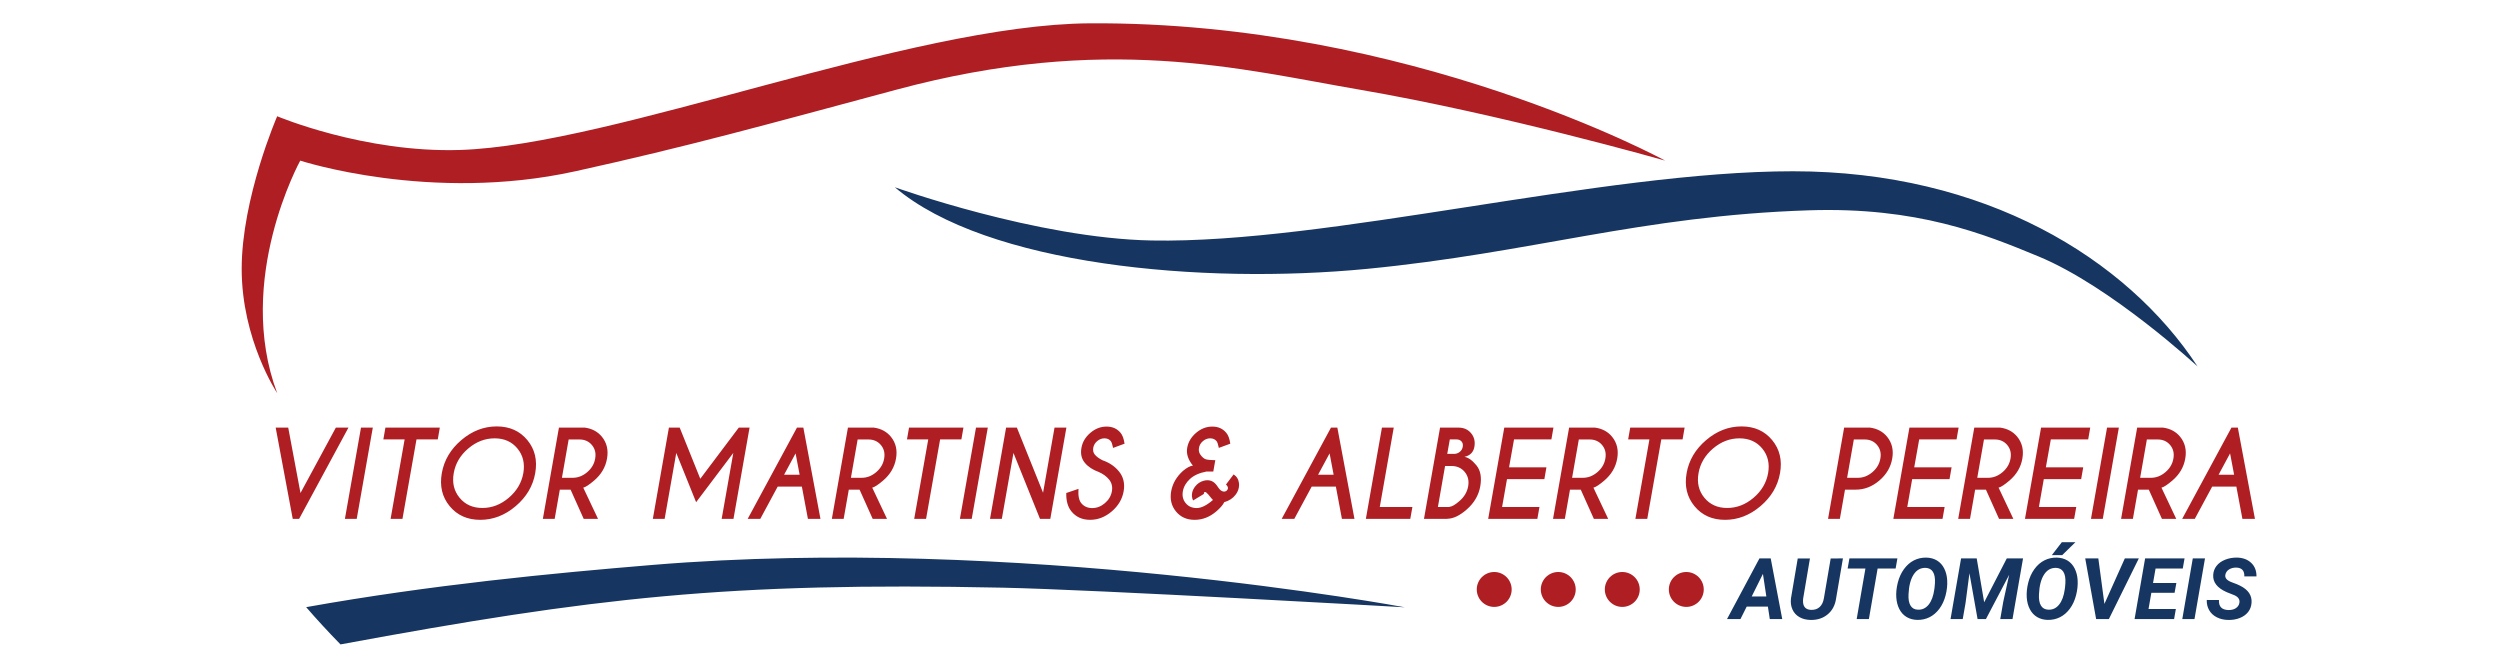
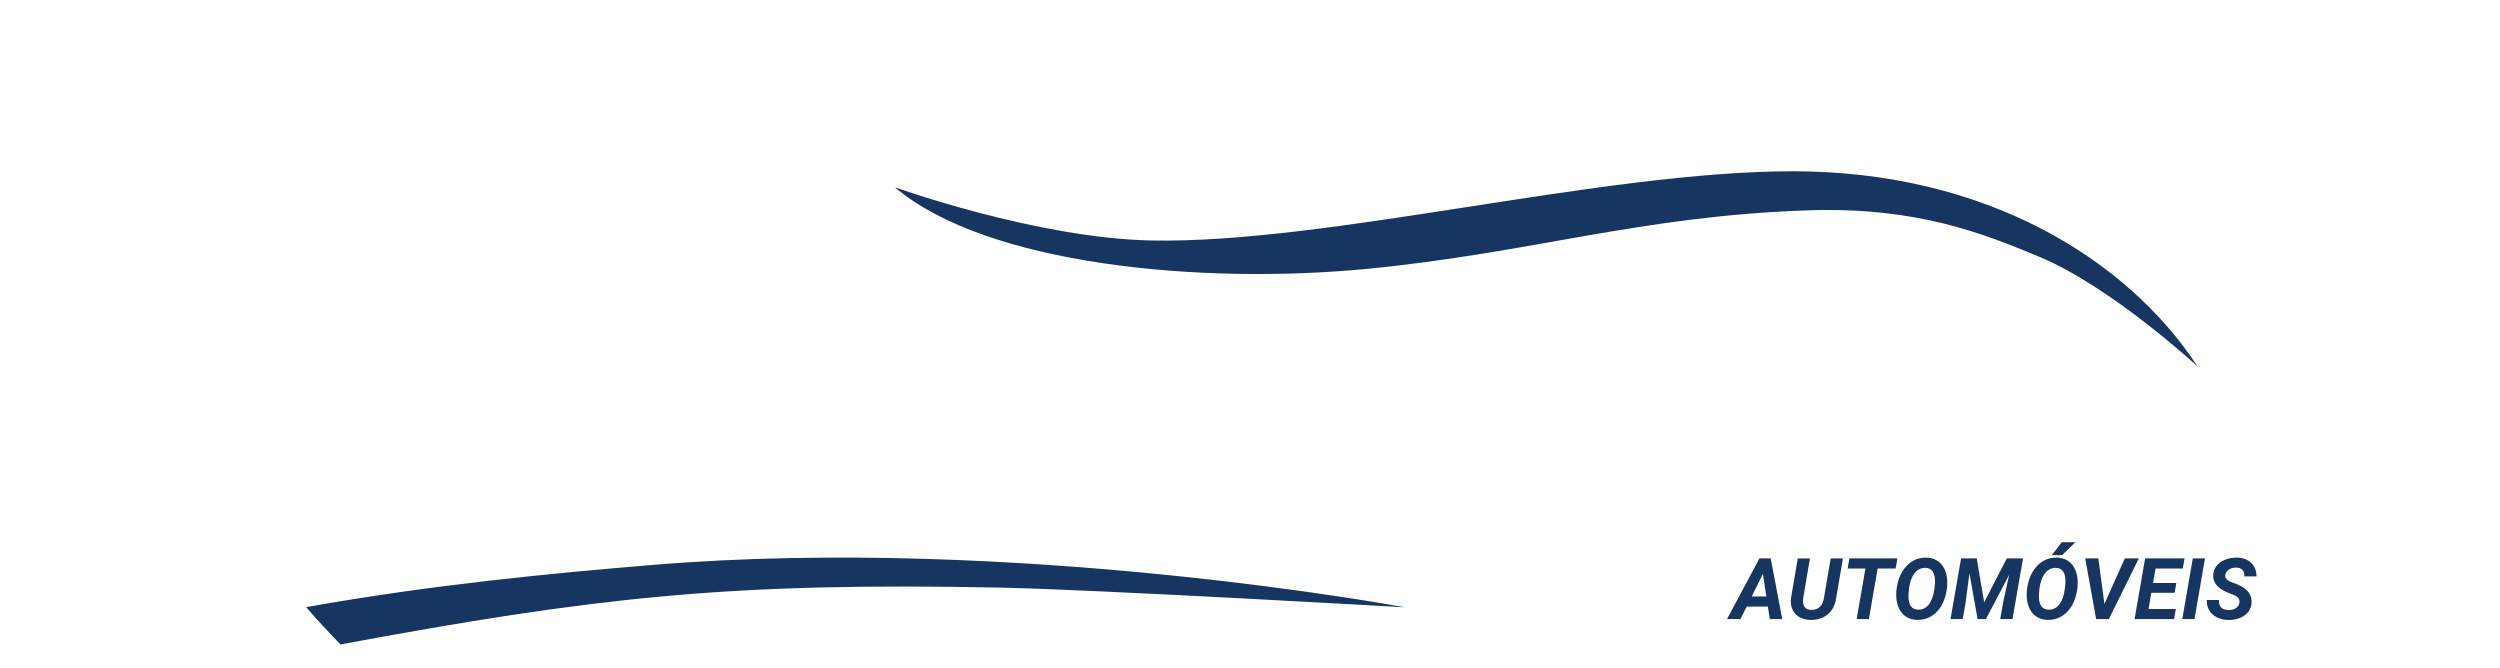
<svg xmlns="http://www.w3.org/2000/svg" version="1.1" id="Layer_1" x="0px" y="0px" width="322px" height="86px" viewBox="0 0 322 86" enable-background="new 0 0 322 86" xml:space="preserve">
  <g>
-     <path fill="#AF1E23" d="M37.704,66.829l-2.197-11.753h1.616l1.58,8.426l4.555-8.426h1.623l-6.354,11.753H37.704z M48.017,55.076   l-2.072,11.753h-1.521l2.071-11.753H48.017z M53.644,56.597l-1.807,10.232h-1.528l1.807-10.232h-2.74l0.265-1.521h7.006   l-0.263,1.521H53.644z M67.924,56.685c0.97,1.176,1.307,2.594,1.013,4.253c-0.293,1.66-1.132,3.078-2.516,4.253   c-1.384,1.175-2.905,1.764-4.565,1.764c-1.66,0-2.974-0.589-3.94-1.764c-0.968-1.175-1.305-2.593-1.01-4.253   c0.293-1.66,1.131-3.077,2.512-4.253c1.381-1.176,2.902-1.763,4.562-1.763C65.639,54.922,66.955,55.51,67.924,56.685z    M63.708,56.458c-1.239,0-2.373,0.436-3.401,1.311c-1.028,0.874-1.65,1.932-1.866,3.169c-0.22,1.24,0.03,2.297,0.753,3.174   c0.721,0.877,1.701,1.314,2.935,1.314c1.24,0,2.372-0.438,3.401-1.314c1.029-0.877,1.653-1.934,1.874-3.174   c0.215-1.238-0.037-2.295-0.757-3.169C65.927,56.894,64.946,56.458,63.708,56.458z M73.492,63.067h-1.388l-0.662,3.762h-1.521   l2.071-11.753h3.336c0.925,0.127,1.655,0.518,2.189,1.168c0.641,0.784,0.863,1.723,0.668,2.821   c-0.191,1.106-0.747,2.052-1.667,2.834c-0.632,0.539-1.096,0.843-1.395,0.912l1.902,4.018h-1.844L73.492,63.067z M73.243,56.604   l-0.867,4.936h1.388c0.676,0,1.299-0.241,1.866-0.724c0.568-0.482,0.911-1.065,1.028-1.752c0.122-0.681-0.017-1.261-0.416-1.741   c-0.399-0.479-0.936-0.72-1.612-0.72L73.243,56.604L73.243,56.604z M87.545,55.076l2.652,6.59l4.958-6.59h1.389l-2.072,11.753   h-1.521l1.499-8.491l-4.79,6.346l-2.557-6.346l-1.498,8.491h-1.52l2.071-11.753H87.545z M103.471,55.076l2.204,11.753h-1.616   l-0.778-4.157h-3.115l-2.241,4.157h-1.623l6.347-11.753H103.471z M102.993,61.15l-0.521-2.753l-1.484,2.753H102.993z    M110.714,63.067h-1.389l-0.661,3.762h-1.521l2.072-11.753h3.334c0.926,0.127,1.655,0.518,2.189,1.168   c0.642,0.784,0.865,1.723,0.668,2.821c-0.191,1.106-0.747,2.052-1.667,2.834c-0.631,0.539-1.097,0.843-1.395,0.912l1.902,4.018   h-1.844L110.714,63.067z M110.464,56.604l-0.867,4.936h1.388c0.675,0,1.298-0.241,1.865-0.724c0.569-0.482,0.911-1.065,1.028-1.752   c0.122-0.681-0.016-1.261-0.415-1.741c-0.4-0.479-0.938-0.72-1.613-0.72L110.464,56.604L110.464,56.604z M121.086,56.597   l-1.808,10.232h-1.528l1.808-10.232h-2.74l0.265-1.521h7.007l-0.264,1.521H121.086z M127.228,55.076l-2.071,11.753h-1.521   l2.072-11.753H127.228z M129.585,55.076h1.389l3.372,8.389l1.476-8.389h1.529l-2.072,11.753h-1.329l-3.416-8.491l-1.499,8.491   h-1.521L129.585,55.076z M141.537,60.799c-0.783-0.279-1.389-0.677-1.815-1.194c-0.426-0.517-0.571-1.156-0.433-1.921   c0.132-0.749,0.514-1.394,1.146-1.932c0.632-0.539,1.33-0.809,2.093-0.809c0.754,0,1.354,0.267,1.799,0.802   c0.25,0.293,0.421,0.76,0.515,1.401l-1.477,0.545c-0.088-0.451-0.188-0.744-0.301-0.883c-0.201-0.234-0.47-0.352-0.808-0.352   c-0.344,0-0.656,0.119-0.937,0.356c-0.283,0.237-0.452,0.527-0.51,0.87c-0.059,0.342,0.01,0.634,0.206,0.873   c0.221,0.266,0.551,0.508,0.991,0.728c0.867,0.3,1.564,0.77,2.094,1.411c0.592,0.71,0.801,1.572,0.625,2.586   c-0.181,1.013-0.694,1.879-1.539,2.596c-0.845,0.718-1.771,1.077-2.781,1.077c-1.014,0-1.814-0.36-2.402-1.08   c-0.47-0.572-0.693-1.364-0.668-2.373l1.572-0.536c-0.059,0.867,0.061,1.481,0.359,1.844c0.348,0.423,0.819,0.633,1.411,0.633   c0.593,0,1.136-0.21,1.631-0.633c0.495-0.42,0.795-0.93,0.904-1.527c0.103-0.593-0.02-1.099-0.367-1.521   C142.517,61.359,142.081,61.039,141.537,60.799z M159.586,62.268c0.014,0.177,0.007,0.348-0.022,0.515   c-0.054,0.328-0.193,0.639-0.418,0.933c-0.347,0.465-0.835,0.786-1.462,0.962c-0.171,0.358-0.517,0.757-1.035,1.198   c-0.843,0.719-1.77,1.079-2.784,1.079c-1.009,0-1.808-0.358-2.398-1.076c-0.59-0.717-0.797-1.583-0.622-2.597   c0.182-1.003,0.689-1.88,1.521-2.629c0.49-0.411,0.916-0.64,1.279-0.683c-0.623-0.766-0.867-1.526-0.735-2.285   c0.132-0.75,0.514-1.394,1.145-1.933c0.632-0.539,1.328-0.808,2.086-0.808c0.759,0,1.359,0.267,1.799,0.801   c0.255,0.294,0.429,0.761,0.521,1.402l-1.476,0.544c-0.088-0.45-0.188-0.744-0.301-0.882c-0.201-0.234-0.473-0.352-0.815-0.352   c-0.338,0-0.648,0.118-0.93,0.356c-0.282,0.237-0.452,0.526-0.51,0.869c-0.064,0.347,0.007,0.656,0.213,0.927   c0.206,0.269,0.408,0.445,0.605,0.526c0.199,0.084,0.626,0.13,1.283,0.134l-0.257,1.462l-0.896,0.007   c-0.901,0.171-1.604,0.489-2.109,0.951c-0.504,0.464-0.81,0.994-0.917,1.591c-0.104,0.598,0.019,1.107,0.367,1.527   c0.347,0.422,0.82,0.632,1.417,0.632c0.593,0,1.29-0.347,2.094-1.042c-0.118-0.113-0.319-0.351-0.603-0.712   c-0.108-0.118-0.194-0.201-0.257-0.25c-0.063-0.046-0.118-0.068-0.162-0.068h-0.007c-0.049,0.006-0.088,0.032-0.117,0.081   c-0.011,0.02-0.018,0.04-0.023,0.06c-0.005,0.034-0.001,0.071,0.007,0.109l-1.396,0.845c-0.074-0.15-0.122-0.322-0.147-0.514   c-0.011-0.151-0.002-0.301,0.022-0.448c0.049-0.279,0.171-0.548,0.367-0.809c0.299-0.396,0.675-0.652,1.131-0.771   c0.162-0.044,0.318-0.066,0.47-0.066c0.279,0,0.531,0.073,0.756,0.221c0.196,0.122,0.404,0.352,0.622,0.688   c0.218,0.335,0.444,0.518,0.679,0.547c0.034,0.005,0.066,0.008,0.095,0.008c0.186,0,0.333-0.086,0.441-0.258   c0.024-0.043,0.042-0.09,0.051-0.139c0.029-0.157-0.054-0.328-0.25-0.514l0.984-1.301   C159.301,61.371,159.532,61.759,159.586,62.268z M172.25,55.076l2.204,11.753h-1.616l-0.778-4.157h-3.114l-2.24,4.157h-1.623   l6.347-11.753H172.25z M171.773,61.15l-0.522-2.753l-1.483,2.753H171.773z M175.923,66.829l2.071-11.753h1.521l-1.8,10.226h4.202   l-0.272,1.527H175.923z M187.86,55.076c0.681,0,1.22,0.242,1.62,0.724c0.398,0.482,0.539,1.064,0.423,1.745   c-0.124,0.701-0.552,1.133-1.287,1.299c0.496,0.075,1.01,0.438,1.544,1.088c0.533,0.651,0.7,1.553,0.498,2.704   c-0.204,1.151-0.785,2.145-1.74,2.982c-0.896,0.789-1.729,1.188-2.498,1.198v0.015h-3.012l2.071-11.754L187.86,55.076   L187.86,55.076z M186.126,60.02l-0.925,5.282h1.491v-0.022c0.318-0.02,0.752-0.271,1.301-0.757   c0.607-0.528,0.977-1.157,1.108-1.887c0.128-0.72-0.021-1.336-0.443-1.849c-0.425-0.511-0.996-0.767-1.716-0.767L186.126,60.02   L186.126,60.02z M186.736,56.597l-0.33,1.858h0.992c0.229-0.02,0.437-0.105,0.623-0.257c0.205-0.162,0.333-0.38,0.382-0.653   c0.05-0.274-0.002-0.501-0.154-0.68c-0.151-0.18-0.369-0.269-0.653-0.269H186.736L186.736,56.597z M200.084,55.076l-0.265,1.521   h-4.812l-0.64,3.592h4.813l-0.265,1.521h-4.813l-0.632,3.593h4.813l-0.271,1.526h-6.333l2.071-11.752H200.084L200.084,55.076z    M203.602,63.067h-1.388l-0.662,3.762h-1.521l2.071-11.753h3.335c0.926,0.127,1.657,0.518,2.189,1.168   c0.643,0.784,0.864,1.723,0.67,2.821c-0.192,1.106-0.747,2.052-1.668,2.834c-0.632,0.539-1.097,0.843-1.396,0.912l1.902,4.018   h-1.844L203.602,63.067z M203.352,56.604l-0.866,4.936h1.388c0.677,0,1.299-0.241,1.866-0.724c0.568-0.482,0.911-1.065,1.03-1.752   c0.121-0.681-0.018-1.261-0.416-1.741c-0.399-0.479-0.937-0.72-1.612-0.72L203.352,56.604L203.352,56.604z M213.974,56.597   l-1.807,10.232h-1.528l1.807-10.232h-2.74l0.265-1.521h7.008l-0.264,1.521H213.974z M228.254,56.685   c0.971,1.176,1.309,2.594,1.014,4.253c-0.293,1.66-1.132,3.078-2.516,4.253c-1.383,1.175-2.904,1.764-4.565,1.764   c-1.66,0-2.974-0.589-3.941-1.764s-1.304-2.593-1.01-4.253s1.131-3.077,2.514-4.253c1.38-1.176,2.899-1.763,4.562-1.763   C225.971,54.922,227.285,55.51,228.254,56.685z M224.038,56.458c-1.239,0-2.373,0.436-3.401,1.311   c-1.029,0.874-1.65,1.932-1.866,3.169c-0.221,1.24,0.03,2.297,0.753,3.174s1.701,1.314,2.935,1.314   c1.239,0,2.373-0.438,3.401-1.314c1.029-0.877,1.653-1.934,1.873-3.174c0.216-1.238-0.036-2.295-0.755-3.169   C226.258,56.894,225.276,56.458,224.038,56.458z M237.636,63.067l-0.662,3.762h-1.521l2.072-11.753h3.335   c0.927,0.127,1.656,0.518,2.189,1.168c0.642,0.784,0.864,1.723,0.669,2.821c-0.191,1.106-0.745,2.05-1.664,2.831   c-0.918,0.782-1.929,1.171-3.029,1.171H237.636L237.636,63.067z M238.774,56.604l-0.867,4.936h1.39   c0.675,0,1.298-0.241,1.865-0.724c0.568-0.482,0.91-1.065,1.029-1.752c0.121-0.681-0.016-1.261-0.416-1.741   c-0.398-0.479-0.937-0.72-1.611-0.72L238.774,56.604L238.774,56.604z M252.269,55.076l-0.265,1.521h-4.812l-0.639,3.592h4.812   l-0.265,1.521h-4.812l-0.632,3.593h4.812l-0.271,1.526h-6.333l2.071-11.752H252.269L252.269,55.076z M255.787,63.067h-1.389   l-0.661,3.762h-1.521l2.072-11.753h3.335c0.926,0.127,1.655,0.518,2.189,1.168c0.641,0.784,0.864,1.723,0.668,2.821   c-0.19,1.106-0.747,2.052-1.667,2.834c-0.632,0.539-1.097,0.843-1.396,0.912l1.902,4.018h-1.844L255.787,63.067z M255.536,56.604   l-0.865,4.936h1.389c0.676,0,1.298-0.241,1.866-0.724s0.91-1.065,1.028-1.752c0.122-0.681-0.016-1.261-0.415-1.741   c-0.4-0.479-0.938-0.72-1.612-0.72L255.536,56.604L255.536,56.604z M269.223,55.076l-0.265,1.521h-4.812l-0.64,3.592h4.813   l-0.265,1.521h-4.813l-0.632,3.593h4.813l-0.272,1.526h-6.333l2.072-11.752H269.223L269.223,55.076z M272.909,55.076l-2.071,11.753   h-1.521l2.071-11.753H272.909z M276.767,63.067h-1.389l-0.661,3.762h-1.521l2.072-11.753h3.335c0.927,0.127,1.656,0.518,2.19,1.168   c0.642,0.784,0.863,1.723,0.668,2.821c-0.191,1.106-0.747,2.052-1.668,2.834c-0.631,0.539-1.096,0.843-1.395,0.912l1.902,4.018   h-1.844L276.767,63.067z M276.517,56.604l-0.867,4.936h1.389c0.676,0,1.299-0.241,1.866-0.724c0.568-0.482,0.911-1.065,1.029-1.752   c0.122-0.681-0.017-1.261-0.416-1.741c-0.398-0.479-0.937-0.72-1.612-0.72L276.517,56.604L276.517,56.604z M288.233,55.076   l2.204,11.753h-1.616l-0.778-4.157h-3.114l-2.24,4.157h-1.624l6.346-11.753H288.233z M287.756,61.15l-0.522-2.753l-1.483,2.753   H287.756z M192.456,73.673c1.241,0,2.247,1.007,2.247,2.249c0,1.241-1.006,2.248-2.247,2.248c-1.242,0-2.249-1.007-2.249-2.248   C190.207,74.68,191.214,73.673,192.456,73.673z M200.703,73.673c1.242,0,2.249,1.007,2.249,2.249c0,1.241-1.007,2.248-2.249,2.248   c-1.241,0-2.248-1.007-2.248-2.248C198.455,74.68,199.462,73.673,200.703,73.673z M208.949,73.673c1.243,0,2.249,1.007,2.249,2.249   c0,1.241-1.006,2.248-2.249,2.248c-1.24,0-2.248-1.007-2.248-2.248C206.701,74.68,207.709,73.673,208.949,73.673z M217.196,73.673   c1.241,0,2.247,1.007,2.247,2.249c0,1.241-1.006,2.248-2.247,2.248c-1.242,0-2.249-1.007-2.249-2.248   C214.947,74.68,215.954,73.673,217.196,73.673z M35.701,50.635c0,0-4.572-6.859-4.572-16.003s4.572-19.659,4.572-19.659   s11.205,4.732,23.546,4.343c19.876-0.627,57.859-16.173,81.139-16.313c41.264-0.25,74.084,17.685,74.084,17.685   s-20.917-5.976-39.377-9.144c-15.408-2.646-32.669-7.237-59.61,0c-17.049,4.579-26.864,7.315-41.377,10.515   c-18.65,4.112-35.433-1.372-35.433-1.372S30.214,36.003,35.701,50.635z" />
    <path fill="#163661" d="M227.703,78.127h-2.726l-0.805,1.608h-1.732l4.175-7.811h1.453l1.485,7.811h-1.604L227.703,78.127z    M225.621,76.823h1.883l-0.438-2.907L225.621,76.823z M237.37,71.925l-0.88,5.15c-0.121,0.862-0.479,1.544-1.073,2.045   c-0.594,0.5-1.33,0.743-2.209,0.729c-0.552-0.011-1.03-0.132-1.436-0.361c-0.405-0.23-0.706-0.556-0.897-0.977   c-0.194-0.42-0.261-0.896-0.199-1.43l0.874-5.155h1.572l-0.874,5.161c-0.025,0.2-0.026,0.388-0.007,0.563   c0.073,0.58,0.418,0.881,1.036,0.901c0.443,0.015,0.806-0.106,1.09-0.363c0.283-0.259,0.465-0.626,0.547-1.106l0.88-5.155   L237.37,71.925L237.37,71.925z M244.156,73.229h-2.319l-1.125,6.508h-1.573l1.127-6.508h-2.291l0.23-1.304h6.18L244.156,73.229z    M246.95,79.844c-0.519-0.011-0.976-0.135-1.37-0.367c-0.396-0.235-0.708-0.573-0.939-1.014c-0.229-0.442-0.363-0.949-0.399-1.521   c-0.04-0.586,0.022-1.213,0.188-1.878s0.429-1.249,0.794-1.754s0.794-0.882,1.285-1.132c0.492-0.25,1.023-0.37,1.597-0.359   c0.525,0.011,0.984,0.136,1.378,0.373c0.394,0.238,0.703,0.58,0.928,1.025c0.226,0.445,0.355,0.95,0.387,1.515   c0.035,0.629-0.031,1.276-0.204,1.941c-0.171,0.665-0.438,1.242-0.798,1.728c-0.361,0.485-0.785,0.852-1.27,1.095   C248.04,79.738,247.516,79.854,246.95,79.844z M249.177,75.616l0.044-0.509c0.036-0.637-0.05-1.119-0.256-1.449   c-0.205-0.329-0.518-0.501-0.936-0.516c-0.654-0.021-1.175,0.269-1.559,0.869c-0.385,0.601-0.602,1.441-0.651,2.521   c-0.036,0.634,0.048,1.121,0.253,1.462c0.203,0.343,0.52,0.52,0.949,0.533c0.561,0.025,1.026-0.194,1.395-0.657   s0.609-1.118,0.724-1.965L249.177,75.616z M254.601,71.925l0.96,5.649l2.912-5.649h2.094l-1.357,7.811h-1.578l0.387-2.226   l0.762-3.477l-2.993,5.702h-1.077l-1.047-5.9l-0.504,3.847l-0.359,2.054h-1.572l1.357-7.811H254.601z M263.752,79.844   c-0.52-0.011-0.976-0.135-1.37-0.367c-0.396-0.235-0.708-0.573-0.939-1.014c-0.229-0.442-0.363-0.949-0.4-1.521   c-0.038-0.586,0.024-1.213,0.188-1.878c0.165-0.665,0.431-1.249,0.794-1.754c0.365-0.505,0.794-0.882,1.286-1.132   c0.49-0.25,1.023-0.37,1.596-0.359c0.524,0.011,0.985,0.136,1.379,0.373c0.394,0.238,0.702,0.58,0.928,1.025   c0.225,0.445,0.354,0.95,0.386,1.515c0.036,0.629-0.031,1.276-0.204,1.941c-0.171,0.665-0.438,1.242-0.799,1.728   c-0.36,0.485-0.784,0.852-1.269,1.095C264.842,79.738,264.317,79.854,263.752,79.844z M265.979,75.616l0.043-0.509   c0.035-0.637-0.05-1.119-0.255-1.449c-0.206-0.329-0.519-0.501-0.937-0.516c-0.653-0.021-1.174,0.269-1.559,0.869   c-0.384,0.601-0.602,1.441-0.65,2.521c-0.037,0.634,0.047,1.121,0.251,1.462c0.204,0.343,0.521,0.52,0.95,0.533   c0.561,0.025,1.025-0.194,1.394-0.657c0.369-0.463,0.61-1.118,0.725-1.965L265.979,75.616z M265.565,69.833h1.753l-1.705,1.665   h-1.335L265.565,69.833z M271.049,77.783l2.628-5.858h1.802l-3.856,7.811h-1.642l-1.404-7.811h1.689L271.049,77.783z    M280.086,76.351h-2.992l-0.365,2.092h3.52l-0.226,1.293h-5.091l1.358-7.811h5.08l-0.231,1.304h-3.502l-0.327,1.862h3.005   L280.086,76.351z M282.65,79.735h-1.572l1.352-7.811h1.573L282.65,79.735z M288.434,77.649c0.075-0.426-0.134-0.751-0.627-0.977   l-1.035-0.413c-1.201-0.537-1.772-1.273-1.711-2.215c0.025-0.437,0.168-0.823,0.429-1.158c0.261-0.336,0.628-0.601,1.1-0.792   c0.473-0.19,0.981-0.284,1.529-0.276c0.755,0.015,1.364,0.238,1.829,0.674c0.465,0.435,0.694,1.017,0.687,1.746h-1.566   c0.018-0.354-0.06-0.63-0.233-0.826c-0.174-0.195-0.443-0.299-0.807-0.306c-0.358-0.007-0.67,0.075-0.934,0.243   c-0.266,0.171-0.423,0.405-0.473,0.701c-0.068,0.39,0.194,0.7,0.784,0.928l0.707,0.269l0.408,0.188   c1.055,0.522,1.548,1.257,1.48,2.2c-0.032,0.462-0.18,0.859-0.442,1.193c-0.263,0.335-0.621,0.592-1.073,0.771   s-0.95,0.262-1.494,0.252c-0.554-0.011-1.048-0.127-1.479-0.349c-0.434-0.222-0.763-0.534-0.988-0.939   c-0.21-0.375-0.309-0.805-0.295-1.287l1.572,0.005c-0.05,0.85,0.367,1.279,1.25,1.294c0.383,0,0.697-0.084,0.944-0.253   C288.24,78.15,288.387,77.929,288.434,77.649z M115.254,24.117c0,0,18.285,6.581,33.089,6.858   c22.689,0.427,57.895-8.916,82.584-8.916s42.978,11.201,52.122,25.146c0,0-11.138-10.31-20.492-14.179   c-7.031-2.908-15.628-6.396-29.572-5.938c-21.707,0.712-35.663,5.485-56.924,7.543C154.802,36.689,127.083,34.16,115.254,24.117z    M83.964,72.769C71.12,73.838,55.622,75.307,39.434,78.2c1.335,1.546,2.804,3.144,4.421,4.8   c32.678-6.043,49.874-8.046,85.263-7.308c12.134,0.254,51.826,2.528,51.826,2.528S130.887,68.867,83.964,72.769z" />
  </g>
</svg>